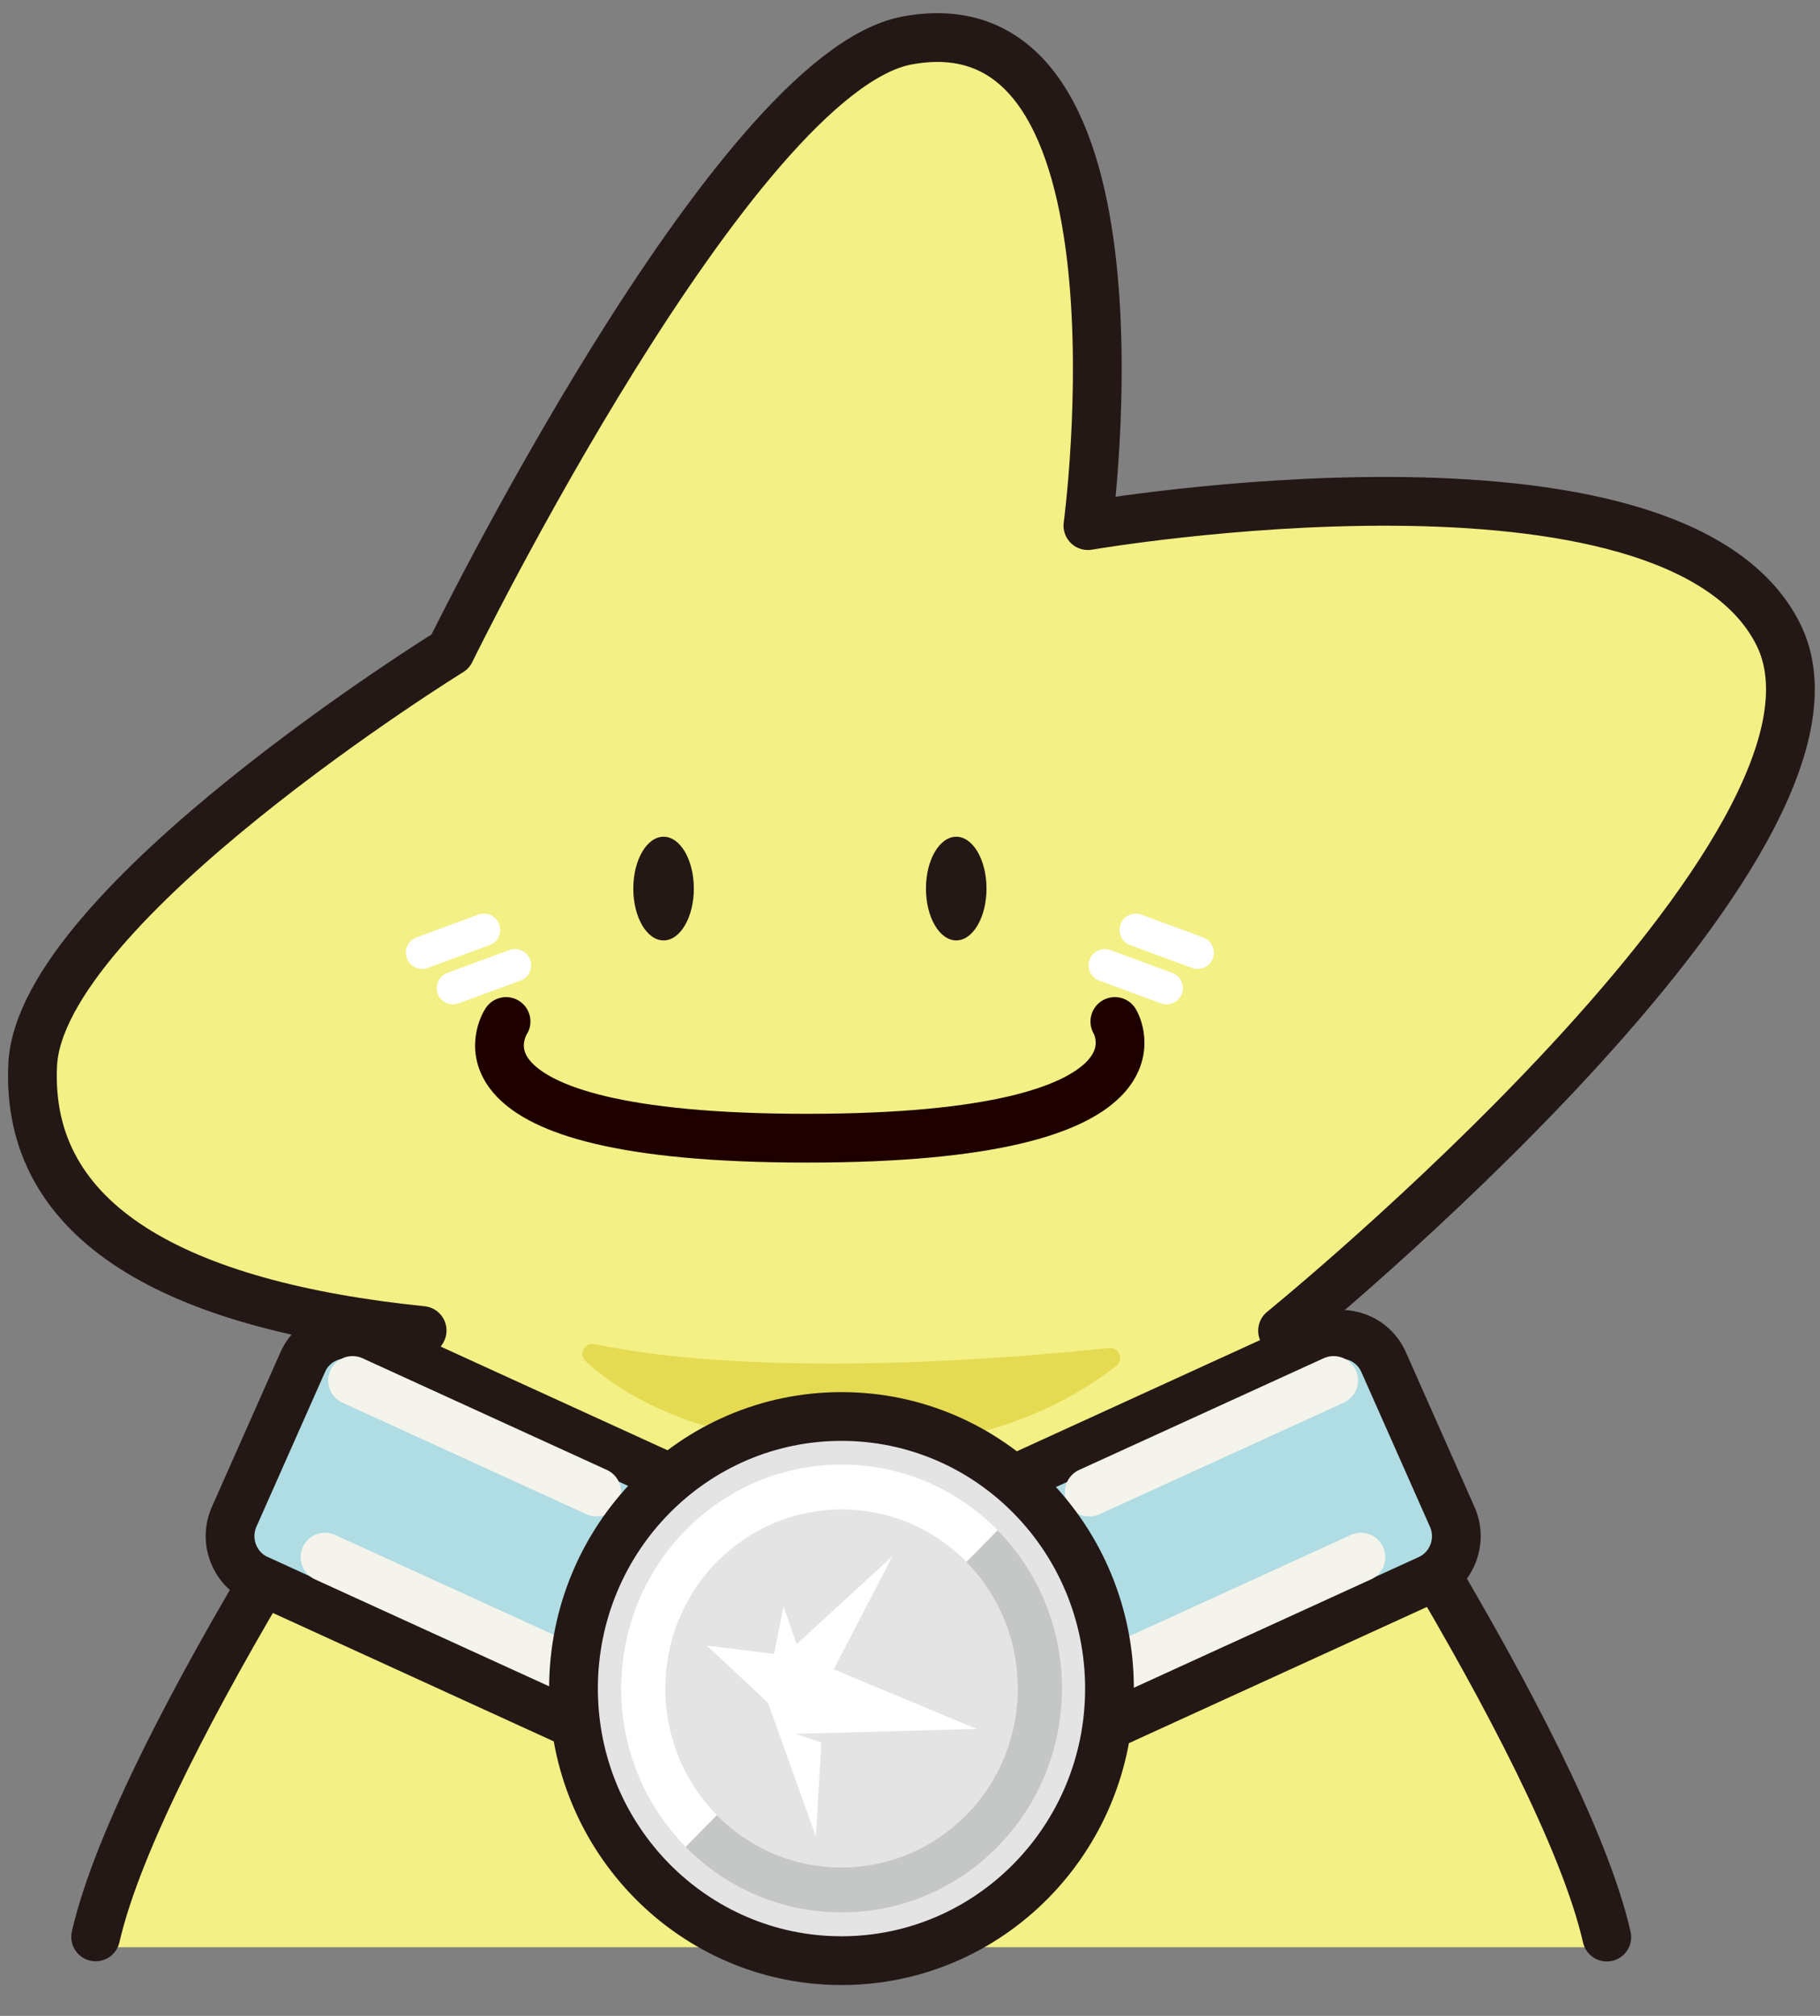
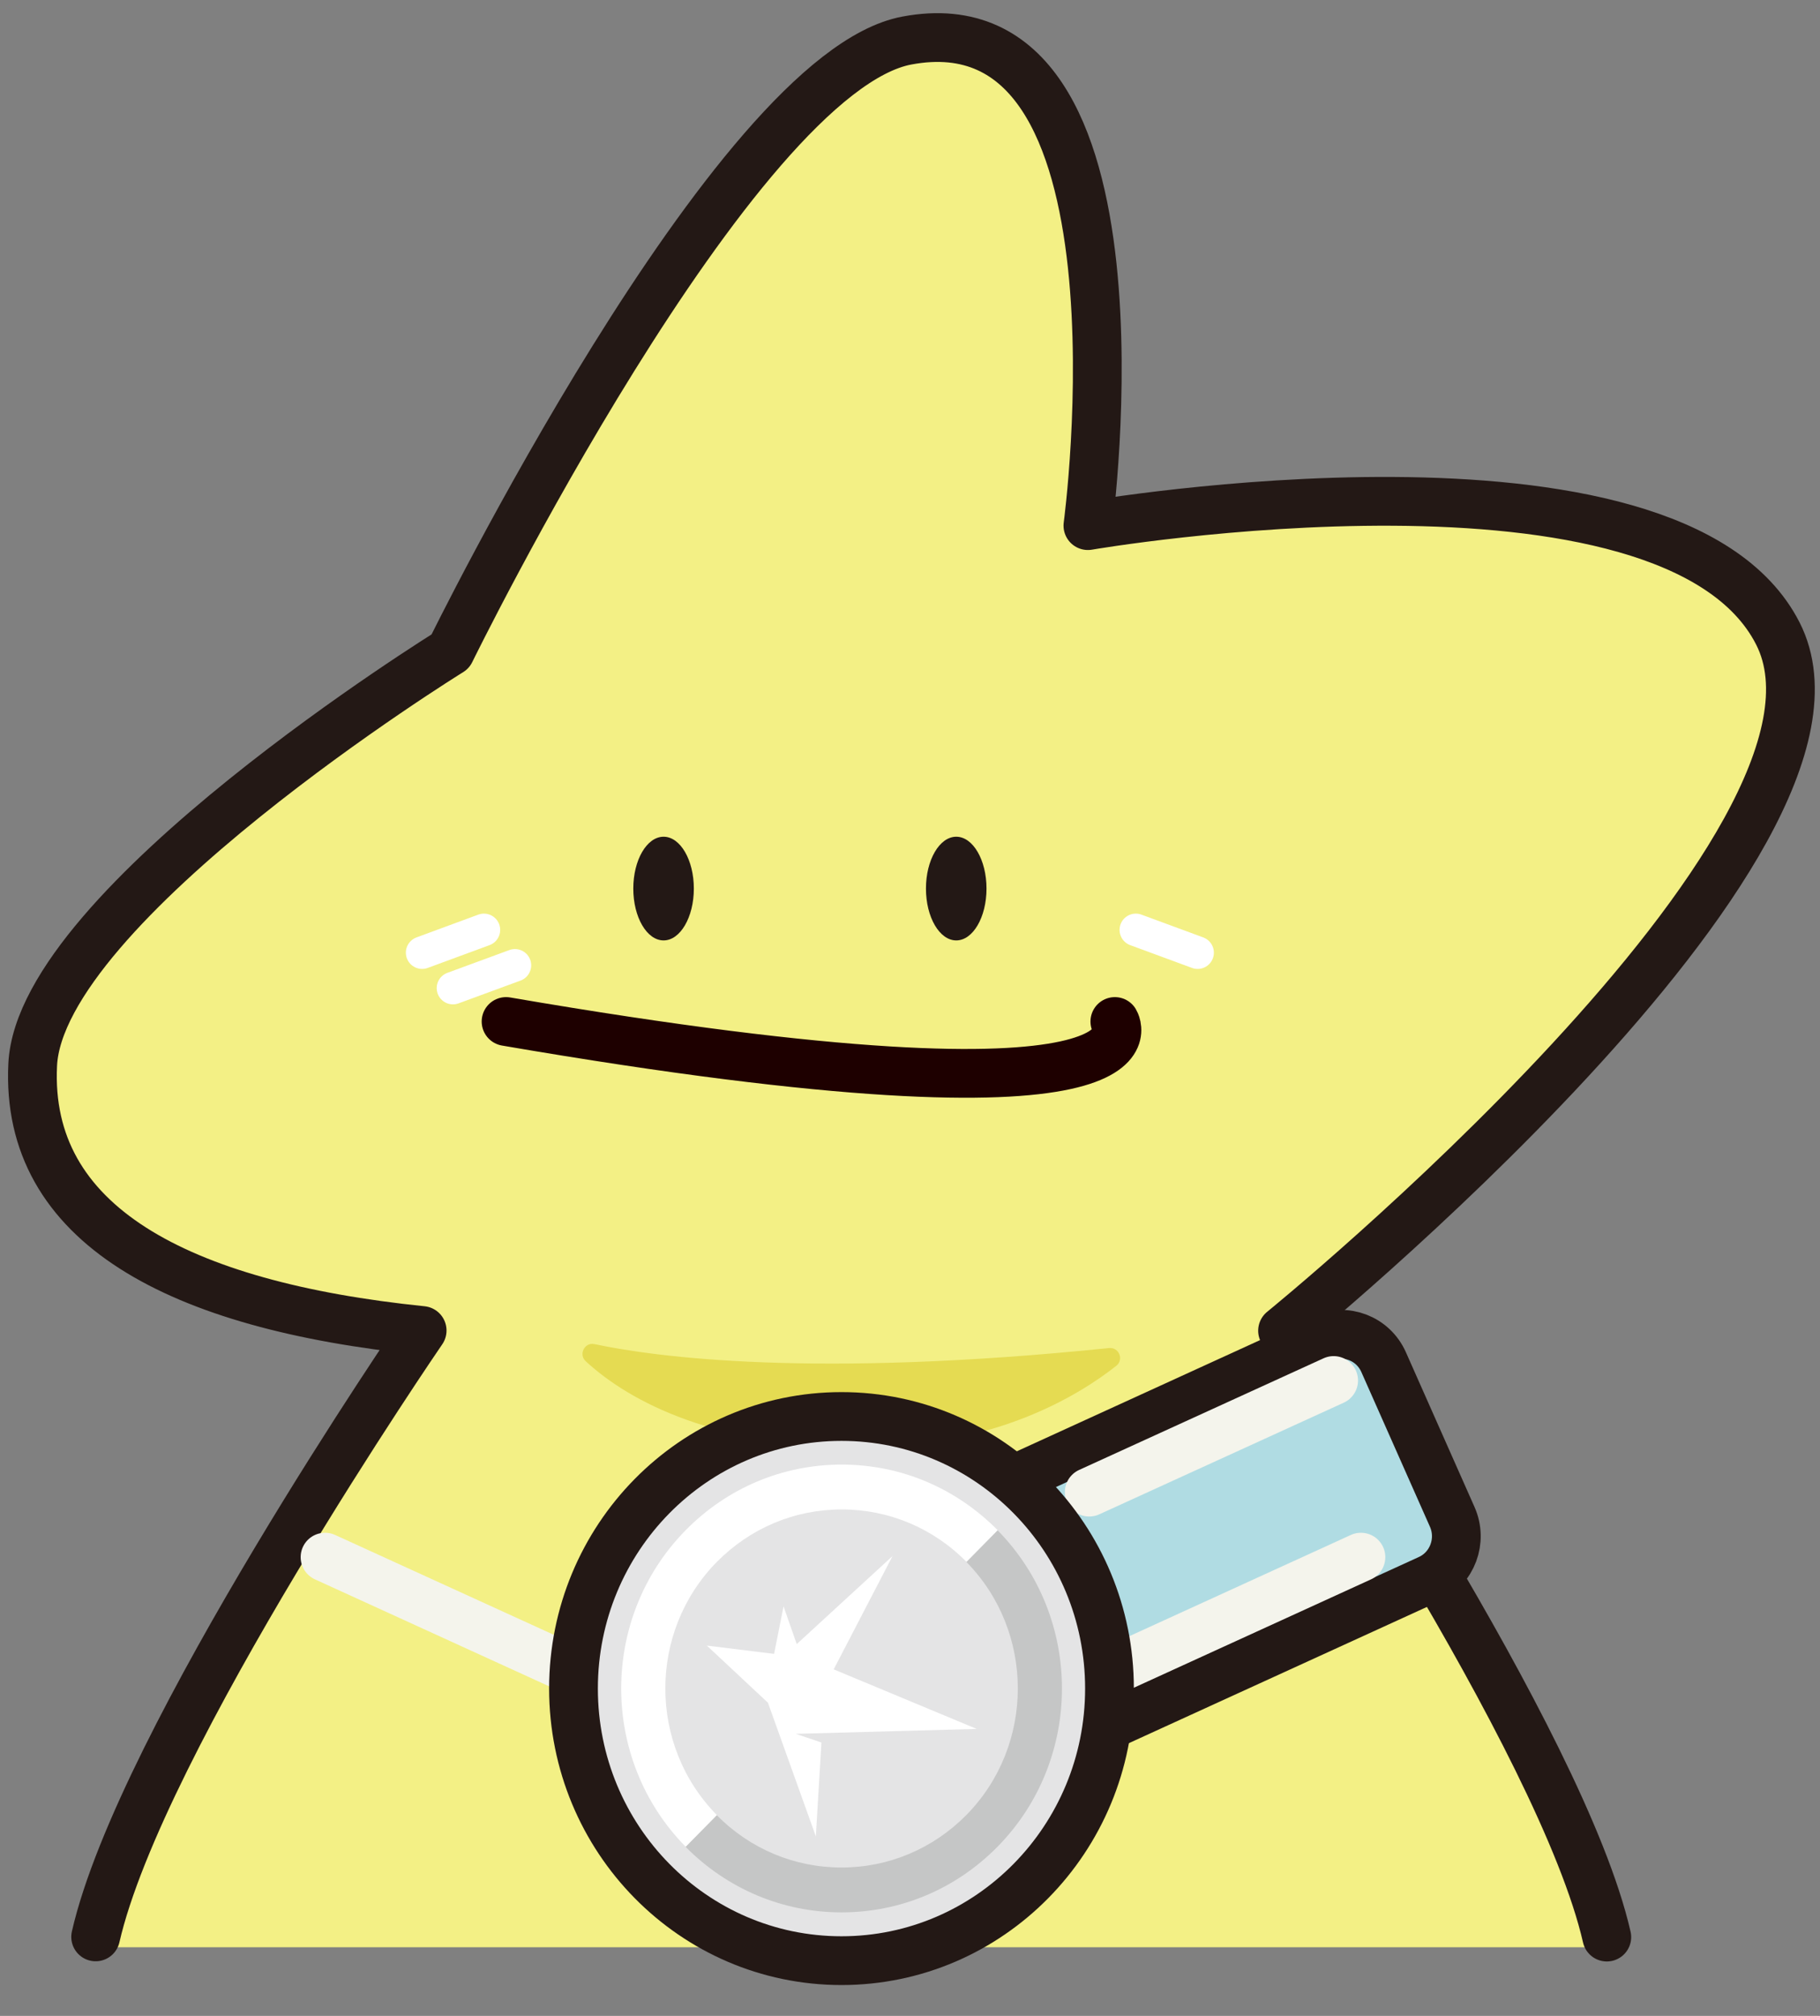
<svg xmlns="http://www.w3.org/2000/svg" width="56" height="62" viewBox="0 0 56 62" fill="none">
  <rect x="0" y="0" width="56" height="62" fill="#808080" stroke="none" />
  <g clip-path="url(#clip0_4085_106580)">
    <path d="M12.989 40.921C12.989 40.921 4.32 53.539 2.943 59.57C2.943 59.57 2.892 59.686 2.812 59.889H49.572C49.492 59.686 49.44 59.57 49.44 59.57C48.063 53.545 39.463 40.921 39.463 40.921C39.463 40.921 57.972 25.891 54.703 19.477C51.434 13.064 33.474 16.16 33.474 16.16C33.474 16.16 35.68 -0.21 27.909 1.24C22.572 2.237 13.857 20.028 13.857 20.028C13.857 20.028 1.246 27.827 1.006 32.739C0.766 37.651 5.469 40.144 12.989 40.915V40.921Z" fill="#F3F085" />
    <path d="M20.418 28.923C20.932 28.923 21.349 28.209 21.349 27.329C21.349 26.448 20.932 25.734 20.418 25.734C19.903 25.734 19.486 26.448 19.486 27.329C19.486 28.209 19.903 28.923 20.418 28.923Z" fill="#231815" />
    <path d="M29.423 28.923C29.937 28.923 30.354 28.209 30.354 27.329C30.354 26.448 29.937 25.734 29.423 25.734C28.908 25.734 28.491 26.448 28.491 27.329C28.491 28.209 28.908 28.923 29.423 28.923Z" fill="#231815" />
-     <path d="M15.571 31.417C15.571 31.417 13.177 35.006 24.828 35.006C36.48 35.006 34.303 31.417 34.303 31.417" stroke="#1E0000" stroke-width="1.5" stroke-linecap="round" stroke-linejoin="round" />
+     <path d="M15.571 31.417C36.48 35.006 34.303 31.417 34.303 31.417" stroke="#1E0000" stroke-width="1.5" stroke-linecap="round" stroke-linejoin="round" />
    <path d="M14.89 28.599L12.988 29.3" stroke="white" stroke-linecap="round" stroke-linejoin="round" />
    <path d="M15.844 29.689L13.937 30.39" stroke="white" stroke-linecap="round" stroke-linejoin="round" />
    <path d="M34.948 28.599L36.85 29.3" stroke="white" stroke-linecap="round" stroke-linejoin="round" />
-     <path d="M33.994 29.689L35.896 30.39" stroke="white" stroke-linecap="round" stroke-linejoin="round" />
    <path d="M2.943 59.57C4.32 53.545 12.989 40.921 12.989 40.921C5.474 40.15 0.766 37.656 1.006 32.745C1.246 27.833 13.857 20.034 13.857 20.034C13.857 20.034 22.572 2.237 27.909 1.246C35.68 -0.204 33.474 16.166 33.474 16.166C33.474 16.166 51.434 13.069 54.703 19.483C57.971 25.896 39.463 40.927 39.463 40.927C39.463 40.927 48.063 53.545 49.44 59.576" stroke="#231815" stroke-width="1.5" stroke-linecap="round" stroke-linejoin="round" />
    <path d="M18.292 41.339C20.177 41.739 25.017 42.394 34.126 41.46C34.429 41.431 34.589 41.814 34.349 42.005C33.189 42.922 30.612 44.499 26.572 44.505C21.646 44.516 19.114 42.875 18.023 41.866C17.794 41.658 17.989 41.275 18.286 41.339H18.292Z" fill="#E5DB52" />
    <path d="M30.068 47.607L32.179 52.366C32.503 53.096 33.349 53.421 34.068 53.092L43.968 48.569C44.688 48.24 45.008 47.382 44.684 46.652L42.573 41.893C42.249 41.163 41.403 40.838 40.684 41.166L30.784 45.69C30.064 46.018 29.744 46.877 30.068 47.607Z" fill="#B0DCE3" stroke="#231815" stroke-width="1.5" stroke-miterlimit="10" />
    <path d="M41.035 42.458L33.515 45.891" stroke="#F4F4EC" stroke-width="1.5" stroke-miterlimit="10" stroke-linecap="round" />
    <path d="M41.875 47.891L34.36 51.324" stroke="#F4F4EC" stroke-width="1.5" stroke-miterlimit="10" stroke-linecap="round" />
-     <path d="M9.316 41.891L7.205 46.649C6.881 47.379 7.201 48.238 7.921 48.566L17.821 53.09C18.54 53.419 19.386 53.093 19.71 52.363L21.821 47.604C22.145 46.874 21.825 46.016 21.105 45.687L11.205 41.164C10.486 40.835 9.64 41.16 9.316 41.891Z" fill="#B0DCE3" stroke="#231815" stroke-width="1.5" stroke-miterlimit="10" />
-     <path d="M10.847 42.458L18.361 45.891" stroke="#F4F4EC" stroke-width="1.5" stroke-miterlimit="10" stroke-linecap="round" />
    <path d="M10.001 47.891L17.521 51.324" stroke="#F4F4EC" stroke-width="1.5" stroke-miterlimit="10" stroke-linecap="round" />
    <path d="M25.892 60.301C30.446 60.301 34.138 56.554 34.138 51.933C34.138 47.312 30.446 43.565 25.892 43.565C21.338 43.565 17.646 47.312 17.646 51.933C17.646 56.554 21.338 60.301 25.892 60.301Z" fill="#E4E4E5" stroke="#231815" stroke-width="1.5" stroke-miterlimit="10" />
    <path d="M25.892 58.816C24.08 58.816 22.378 58.097 21.092 56.798L22.052 55.824C23.075 56.862 24.44 57.436 25.892 57.436C27.343 57.436 28.703 56.862 29.732 55.824C31.846 53.679 31.846 50.182 29.732 48.036L30.692 47.062C33.337 49.747 33.337 54.114 30.692 56.798C29.412 58.097 27.709 58.816 25.892 58.816Z" fill="#C5C6C6" />
    <path d="M21.098 56.798C18.452 54.113 18.452 49.747 21.098 47.062C22.378 45.763 24.08 45.044 25.898 45.044C27.715 45.044 29.412 45.763 30.698 47.062L29.738 48.036C28.715 46.998 27.349 46.424 25.898 46.424C24.446 46.424 23.086 46.998 22.058 48.036C19.943 50.182 19.943 53.678 22.058 55.824L21.098 56.798Z" fill="white" />
    <path d="M24.109 49.405L23.818 50.866L21.749 50.611L23.629 52.368L25.103 56.479L25.275 53.592L24.486 53.325L30.052 53.174L25.652 51.342L27.463 47.857L24.515 50.565L24.109 49.405Z" fill="white" />
  </g>
  <defs>
    <clipPath id="clip0_4085_106580">
      <rect width="56" height="62" fill="white" />
    </clipPath>
  </defs>
</svg>